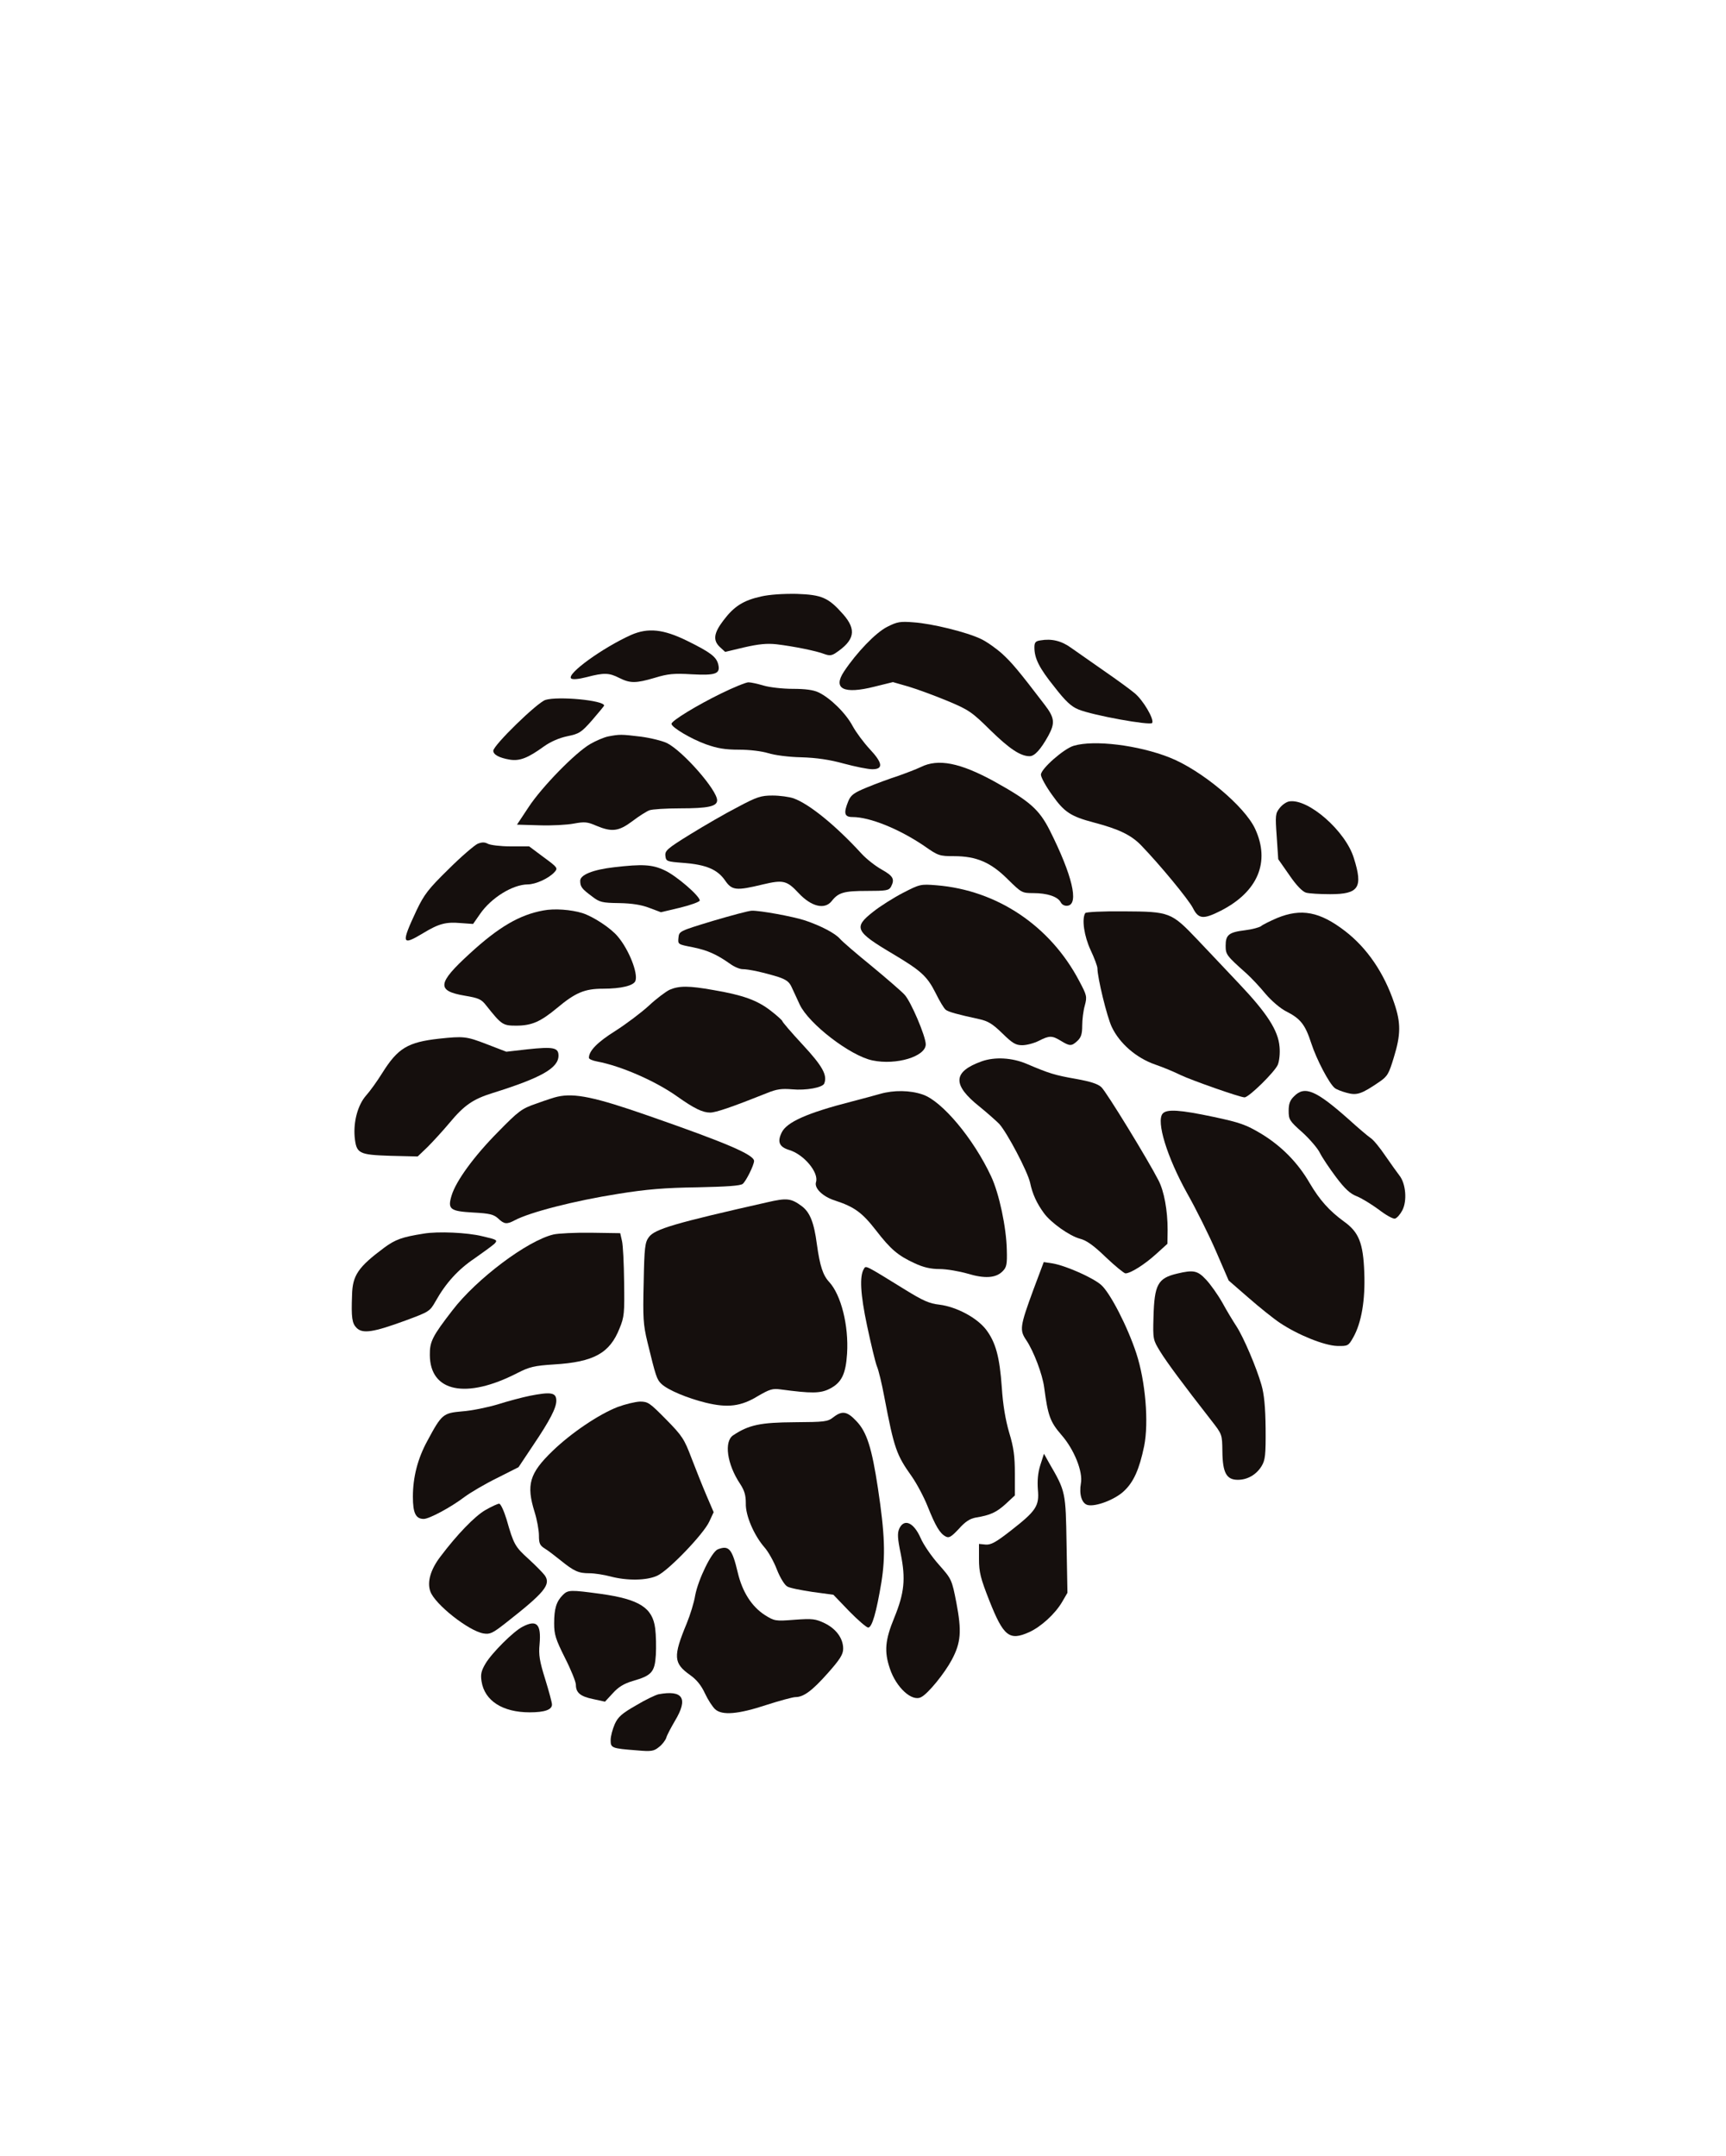
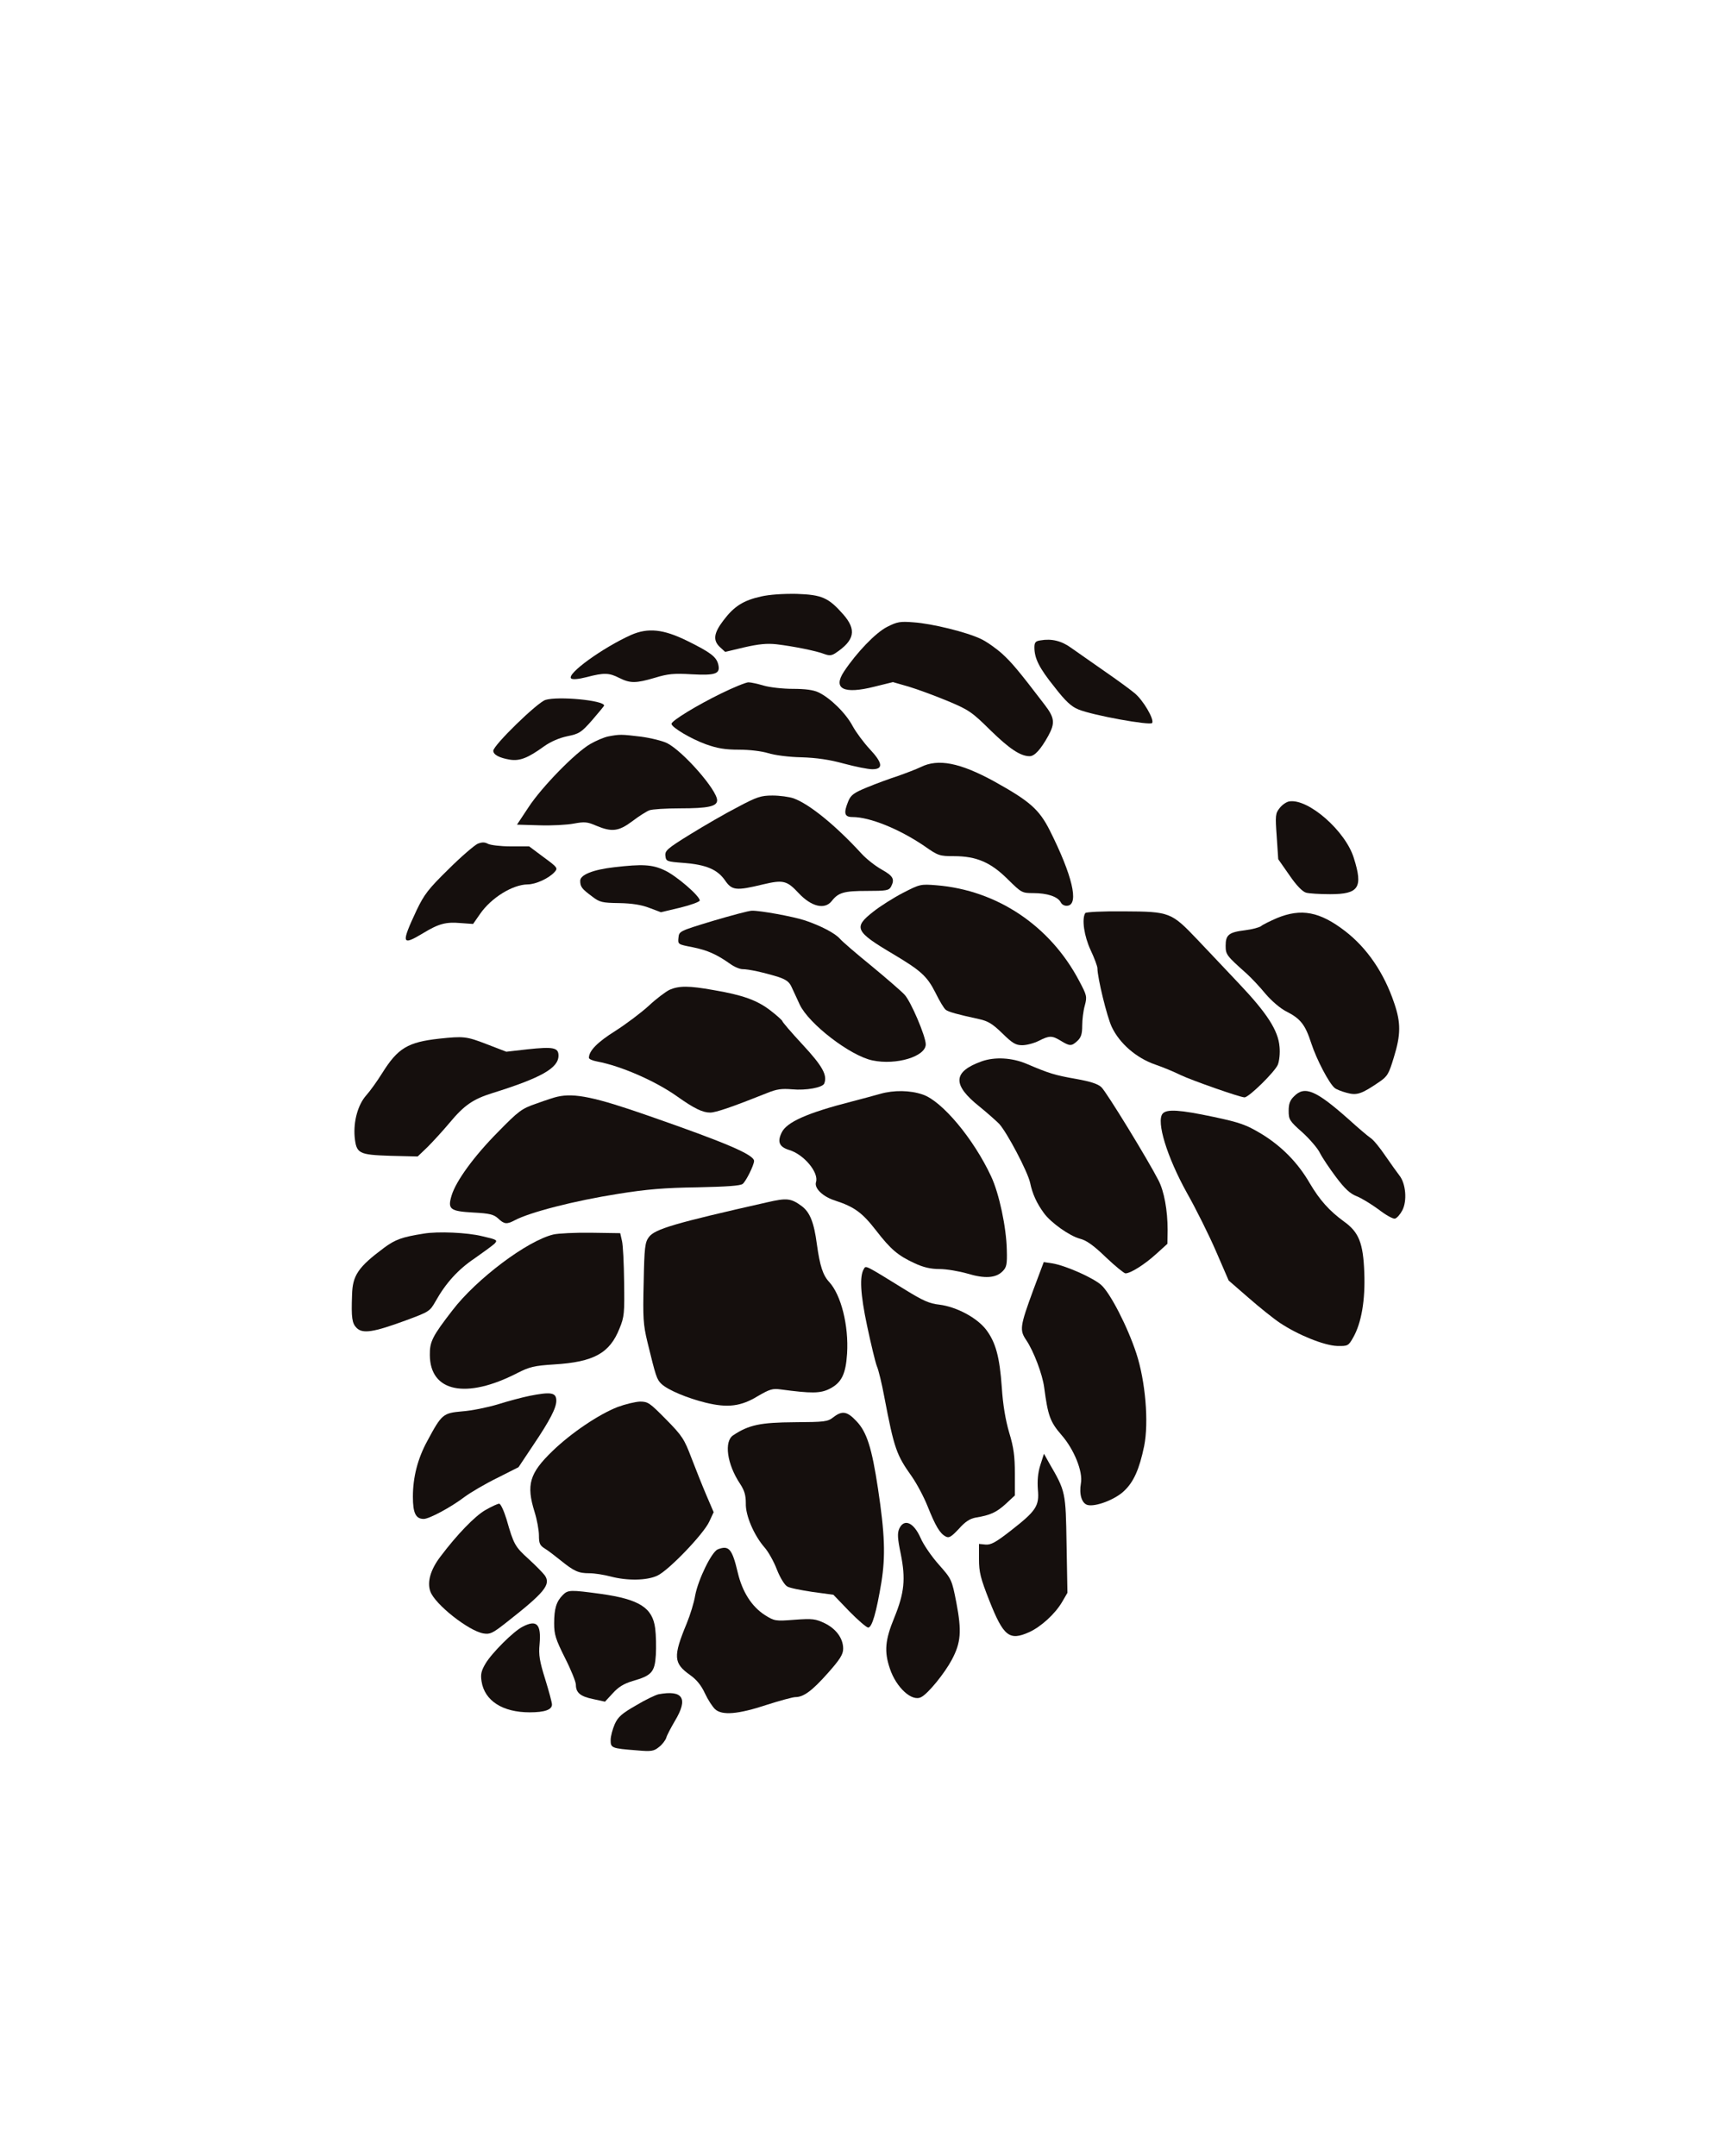
<svg xmlns="http://www.w3.org/2000/svg" width="1059" height="1323" viewBox="0 0 1059 1323" fill="none">
  <path d="M466.934 366C456.134 368.4 450.4 372 443.867 380.667C437.867 388.533 437.334 392.933 441.734 397.067L444.934 400L456.667 397.2C465.467 395.2 470.534 394.667 476.534 395.333C486.534 396.533 500.8 399.333 505.867 401.333C508.8 402.4 510.267 402.267 512.534 400.8C524.4 392.933 525.734 386.533 517.334 376.933C508.267 366.667 504.267 364.933 488.8 364.4C480.4 364.267 472.134 364.8 466.934 366Z" fill="#150F0D" />
  <path d="M544.266 384.667C537.199 388.267 525.599 400.4 517.866 412C510.799 422.667 517.599 426.133 536.533 421.333L547.866 418.533L557.599 421.333C562.933 422.933 573.733 426.933 581.466 430.133C594.533 435.6 596.399 436.933 607.733 448.133C619.333 459.467 626.133 464 631.733 464C634.799 464 638.533 459.867 643.199 451.467C647.466 443.6 647.066 440.4 640.933 432.4C625.066 411.6 620.666 406.4 614.799 401.067C611.066 397.733 605.199 393.6 601.733 392C593.066 387.867 571.999 382.667 560.666 381.867C552.399 381.2 550.533 381.467 544.266 384.667Z" fill="#150F0D" />
  <path d="M387.2 389.6C369.733 397.466 347.6 413.466 350.4 416.266C351.2 417.066 354.8 416.8 360 415.466C370.666 412.666 373.733 412.8 380 416C386.666 419.333 390.133 419.333 401.866 415.866C409.733 413.466 413.6 413.066 424.266 413.733C439.2 414.533 442.133 413.466 440.666 407.6C439.466 402.933 435.866 400.266 421.6 393.2C406.933 386 397.6 385.066 387.2 389.6Z" fill="#150F0D" />
  <path d="M638.399 392.933C635.333 393.333 634.666 394.266 634.666 397.2C634.666 404 637.599 409.866 646.933 421.466C653.733 430.266 657.333 433.6 661.733 435.333C670.399 438.933 705.866 445.333 706.933 443.6C708.266 441.333 701.333 429.466 695.999 425.2C693.466 423.066 685.066 416.933 677.333 411.6C669.599 406.266 660.666 399.866 657.333 397.6C651.333 393.2 645.199 391.733 638.399 392.933Z" fill="#150F0D" />
  <path d="M442.533 425.467C427.733 432.667 412 442.267 412 444.133C412 446.267 423.867 453.333 433.067 456.667C440.133 459.2 444.933 460 453.467 460C460 460 467.467 460.933 471.333 462.133C475.067 463.333 484 464.533 491.6 464.667C500.933 464.933 509.067 466.133 517.733 468.533C524.667 470.4 532.533 472 535.2 472C542.133 472 541.6 468.133 533.6 459.6C530 455.733 525.333 449.467 523.2 445.6C519.067 437.733 509.467 428.267 502.133 424.8C499.067 423.333 494 422.667 486.4 422.667C480.133 422.667 472.133 421.733 468.533 420.667C464.933 419.6 460.8 418.667 459.2 418.667C457.733 418.667 450.133 421.733 442.533 425.467Z" fill="#150F0D" />
  <path d="M334.666 429.466C329.599 431.066 302.666 457.333 302.666 460.666C302.666 463.066 306.399 465.066 312.933 466.133C318.933 467.066 323.999 465.066 333.733 458C337.866 455.066 343.066 452.8 348.133 451.733C355.333 450.266 356.666 449.466 363.333 441.866C367.333 437.2 370.666 433.2 370.666 432.933C370.666 429.733 342.533 427.066 334.666 429.466Z" fill="#150F0D" />
  <path d="M373.2 451.867C370.534 452.4 365.6 454.533 362.134 456.533C352.934 461.867 332.267 483.067 324.267 495.333L317.2 506L330.934 506.4C338.534 506.667 348 506.133 352.134 505.333C358.667 504.133 360.4 504.267 365.867 506.667C375.467 510.667 379.6 510.133 388 503.867C392 500.8 396.667 497.867 398.4 497.2C400.134 496.533 408.667 496 417.334 496C434.4 496 440 494.8 440 491.067C440 484.8 419.2 461.067 409.334 456C406.667 454.667 399.334 452.8 393.2 452C381.067 450.533 380.267 450.533 373.2 451.867Z" fill="#150F0D" />
-   <path d="M658.799 457.6C652.799 459.333 638.666 471.733 638.666 475.333C638.666 476.933 641.733 482.533 645.599 487.866C652.933 498.266 656.933 500.933 671.066 504.666C686.266 508.666 693.866 512.266 699.999 518.533C711.733 530.666 729.066 551.733 731.866 557.066C735.333 564 738.266 564.266 749.066 558.8C771.733 547.2 779.466 528.933 770.133 508.666C763.733 494.666 736.933 472.4 717.599 464.8C698.399 457.2 671.333 453.866 658.799 457.6Z" fill="#150F0D" />
  <path d="M564.933 470.666C562.133 471.999 555.866 474.399 550.933 476.133C546 477.733 537.6 480.799 532.133 483.066C524 486.399 522.133 487.733 520.533 491.466C517.466 498.933 518 501.333 523.066 501.333C533.733 501.333 551.733 508.666 567.066 519.066C575.6 525.066 576.4 525.333 585.333 525.333C599.2 525.333 608 529.199 618.4 539.599C626.666 547.733 627.066 547.999 633.866 547.999C642.533 547.999 648.933 550.133 650.8 553.599C651.6 555.199 653.333 555.999 655.066 555.733C662.133 554.799 657.866 536.933 644.133 509.599C637.6 496.666 631.866 491.599 610 479.466C589.066 467.999 575.6 465.333 564.933 470.666Z" fill="#150F0D" />
  <path d="M452.667 495.2C445.333 498.933 432.267 506.533 423.6 511.866C409.333 520.666 407.867 522 408.267 525.2C408.667 528.533 409.067 528.666 419.333 529.466C433.2 530.533 440.133 533.466 444.8 540.133C449.067 546.4 451.6 546.666 468.133 542.666C480.533 539.733 482.8 540.266 490 548C497.867 556.4 506 558.266 510.267 552.933C514.4 547.6 517.867 546.666 531.867 546.666C543.733 546.666 545.333 546.4 546.667 544.133C549.067 539.466 548.133 537.6 541.067 533.6C537.2 531.466 531.6 527.066 528.667 523.866C512.667 506.4 496.533 493.333 486.933 489.866C484.267 488.933 478.4 488.133 474 488.133C466.933 488.133 464.4 488.933 452.667 495.2Z" fill="#150F0D" />
  <path d="M791.066 491.733C789.333 491.999 786.799 493.733 785.199 495.733C782.533 499.066 782.399 500.266 783.333 513.199L784.266 527.199L791.066 536.933C795.333 543.199 799.066 547.066 801.333 547.733C803.199 548.266 809.866 548.666 816.133 548.666C833.733 548.666 836.399 544.666 830.666 526.533C825.599 509.866 802.666 489.866 791.066 491.733Z" fill="#150F0D" />
  <path d="M293.067 517.733C291.067 518.666 282.934 525.6 275.2 533.333C262.8 545.466 260.267 548.8 255.6 558.533C246 579.066 246.4 580.533 259.467 572.666C269.334 566.666 273.6 565.6 282.8 566.4L290.267 566.933L294.534 560.8C301.334 550.933 314.4 542.8 323.734 542.666C328.667 542.666 336.8 538.933 340.267 535.066C342.4 532.666 342.134 532.266 333.6 526L324.667 519.333H313.334C307.067 519.333 300.8 518.533 299.334 517.733C297.334 516.666 295.734 516.666 293.067 517.733Z" fill="#150F0D" />
  <path d="M376.8 532.133C363.867 533.6 356 536.8 356 540.4C356 544.133 356.933 545.333 363.2 550C367.867 553.6 369.333 554 379.867 554.133C387.733 554.267 393.6 555.2 398.4 557.067L405.467 559.733L417.333 556.933C423.867 555.333 429.333 553.333 429.333 552.533C429.333 549.733 414.8 537.2 407.733 534C400.133 530.4 394 530.133 376.8 532.133Z" fill="#150F0D" />
  <path d="M554 547.866C548.133 550.933 539.866 556.133 535.733 559.466C523.466 569.066 524.666 571.6 547.866 585.333C565.066 595.6 568.8 598.933 574 609.2C576.4 614.133 579.2 618.8 580.266 619.6C582 620.933 587.333 622.4 600.8 625.333C606.266 626.533 609.066 628.266 615.066 634.133C621.2 640.133 623.2 641.333 627.2 641.333C629.866 641.333 634.4 640.133 637.333 638.666C643.866 635.333 645.466 635.333 650.933 638.666C656.4 642 657.466 642 661.066 638.666C663.333 636.533 664 634.4 664 629.333C664 625.733 664.666 620.133 665.6 616.933C667.066 611.466 666.8 610.666 662.133 601.866C644.4 568.133 611.866 546.266 574.666 543.2C564.8 542.4 564.4 542.533 554 547.866Z" fill="#150F0D" />
-   <path d="M333.334 558.666C318.8 561.333 306.134 568.666 288.267 585.066C268.267 603.333 267.734 608 285.067 610.933C293.734 612.4 295.334 613.066 298.4 617.066C307.734 628.8 308.534 629.333 316.667 629.333C326.267 629.333 331.6 626.933 341.734 618.533C353.067 609.066 358.667 606.666 370 606.666C381.067 606.666 388.8 604.8 389.867 601.866C391.6 597.2 385.867 582.666 379.067 574.666C374.8 569.466 364 562.4 357.334 560.266C350.4 558.133 340.134 557.333 333.334 558.666Z" fill="#150F0D" />
  <path d="M437.333 565.067C416.8 571.333 416.667 571.333 416.267 575.467C415.867 579.467 416 579.467 424.933 581.2C434.133 583.067 439.733 585.6 447.867 591.333C450.4 593.2 453.867 594.667 455.6 594.667C459.333 594.667 468.533 596.667 477.6 599.467C482.267 601.067 484.267 602.4 485.733 605.733C486.8 608.133 489.067 612.8 490.667 616.4C496.267 628.267 521.733 647.867 535.333 650.667C549.867 653.733 568 648.267 568 640.8C568 635.867 558.8 614.267 554.933 610.267C552.933 608.133 543.867 600.267 534.667 592.667C525.467 585.2 516.8 577.733 515.333 576C512.267 572.533 503.467 568 494 564.8C486.267 562.267 466.267 558.667 461.333 558.8C459.467 558.8 448.667 561.733 437.333 565.067Z" fill="#150F0D" />
  <path d="M665.866 560.266C663.599 563.866 665.199 574.533 669.199 583.066C671.466 587.866 673.333 592.933 673.333 594.133C673.333 599.866 679.199 624 682.133 630.133C686.933 640.266 697.199 649.2 708.799 653.2C713.866 654.933 720.799 657.866 724.266 659.6C730.933 662.8 760.799 673.333 763.599 673.333C766.266 673.333 782.133 657.733 783.999 653.333C784.933 651.066 785.466 646.266 785.066 642.266C784.266 632.266 777.333 621.6 760.133 603.466C752.399 595.2 740.933 583.2 734.666 576.533C718.666 559.733 717.733 559.333 689.599 559.2C676.266 559.066 666.266 559.6 665.866 560.266Z" fill="#150F0D" />
  <path d="M783.467 563.333C779.2 565.2 774.8 567.333 773.733 568.266C772.667 569.066 768.267 570.266 763.867 570.8C754 572 752 573.6 752 580.266C752 585.733 752.533 586.4 764.8 597.333C767.6 599.866 772.933 605.466 776.4 609.733C780.133 614.133 785.6 618.8 789.067 620.533C798 625.066 800.8 628.666 804.533 640.133C807.733 650 815.467 664.8 818.933 667.6C819.867 668.4 823.2 669.733 826.267 670.533C832.533 672.266 835.333 671.333 846.267 663.866C851.333 660.4 852.133 658.933 855.2 648.8C859.467 634.933 859.6 627.733 855.467 615.6C849.2 596.933 838.8 581.733 825.333 571.333C809.733 559.333 798.4 557.2 783.467 563.333Z" fill="#150F0D" />
  <path d="M410.8 607.333C408.4 608.533 402.666 612.8 398.133 617.067C393.466 621.333 384.266 628.267 377.6 632.533C366.533 639.467 361.333 644.8 361.333 649.067C361.333 649.867 363.6 650.8 366.4 651.333C380.8 654 402 663.2 415.333 672.667C425.866 680.133 431.066 682.667 435.733 682.667C439.2 682.667 449.333 679.2 470.666 670.667C476.533 668.267 479.6 667.867 486 668.4C494.533 669.2 504.8 667.333 505.733 664.8C507.733 659.733 504.666 654.133 492.533 641.067C485.6 633.6 480 627.067 480 626.533C480 626.133 476.666 623.067 472.666 620C464.533 613.733 455.733 610.533 437.6 607.466C422.666 604.8 416.666 604.8 410.8 607.333Z" fill="#150F0D" />
  <path d="M269.333 637.333C250.267 639.466 244.133 643.066 234.533 658.4C231.467 663.333 227.067 669.466 224.667 672.133C219.6 677.866 216.8 688 217.6 697.6C218.667 707.866 220 708.533 239.467 709.2L256.267 709.6L262.267 703.866C265.467 700.666 271.6 694 275.733 689.066C284.8 678.133 290.267 674.4 302.267 670.666C332.133 661.333 342.667 655.333 342.667 647.733C342.667 642.8 339.6 642.133 323.467 643.866L310.667 645.333L298.533 640.666C286.133 635.866 284.4 635.733 269.333 637.333Z" fill="#150F0D" />
  <path d="M602.4 651.2C584.533 657.6 584.133 665.6 601.066 679.066C606 683.066 611.333 687.866 613.066 689.6C618 695.066 630.4 718.666 632 725.6C633.466 732.666 636.133 738.4 640.533 744.4C644.8 750.266 656.133 758.266 662.4 760C666.666 761.066 670.933 764.133 678.533 771.466C684.266 776.933 689.733 781.333 690.533 781.333C693.6 781.333 702.133 776 709.2 769.6L716.266 763.2L716.4 754.666C716.4 742.666 714.266 730.933 710.8 724.266C704.4 711.733 678.8 669.866 675.733 667.066C673.6 665.066 669.066 663.6 660.133 662C647.2 659.733 643.733 658.666 630 652.8C620.933 648.933 610.4 648.4 602.4 651.2Z" fill="#150F0D" />
  <path d="M540 671.2C536.666 672.133 528.933 674.267 522.666 675.867C495.066 682.933 482.666 688.533 479.6 694.933C476.8 700.667 478.133 703.733 484.133 705.6C493.2 708.267 502.533 719.467 500.666 725.333C499.466 729.067 504.8 734.267 512.4 736.667C524.266 740.533 529.066 744.133 537.466 754.933C546.533 766.667 550.933 770.4 561.333 775.2C566.533 777.6 570.933 778.667 576.4 778.667C580.8 778.667 588.4 780 593.6 781.467C604.133 784.667 611.066 784.267 615.2 780C617.6 777.6 618 775.733 617.733 766.933C617.466 753.2 613.066 732.4 608.133 721.867C597.333 698.667 578 675.6 566.133 671.6C558.4 668.933 548.4 668.8 540 671.2Z" fill="#150F0D" />
  <path d="M793.999 672.667C791.466 675.067 790.666 677.333 790.666 681.6C790.666 686.933 791.199 687.867 799.066 694.8C803.599 698.933 808.533 704.667 809.866 707.467C811.333 710.4 815.733 716.933 819.733 722.267C825.066 729.333 828.266 732.4 832.399 734C835.466 735.2 841.466 738.933 845.866 742.133C850.133 745.467 854.666 748 855.866 747.733C857.066 747.467 859.066 745.2 860.399 742.667C863.466 736.8 862.533 726.267 858.666 721.333C857.199 719.467 853.333 714 849.999 709.2C846.666 704.267 842.666 699.333 840.933 698.267C839.333 697.2 833.199 692 827.333 686.667C807.466 669.067 800.533 666 793.999 672.667Z" fill="#150F0D" />
  <path d="M342 672.933C340.533 673.2 334.8 675.067 329.333 677.067C320 680.267 318.4 681.467 305.466 694.667C290.933 709.333 279.733 724.667 277.066 733.6C274.533 742 276.133 743.2 290.4 744C300.533 744.533 302.933 745.2 305.6 747.6C309.333 751.2 310.933 751.333 315.733 748.8C324.933 743.867 352.266 736.8 379.333 732.533C396.666 729.733 408 728.8 427.866 728.533C446.133 728.133 454.266 727.6 455.733 726.4C457.866 724.533 462.533 715.067 462.666 712.4C462.666 708.533 445.866 701.333 398 684.667C365.2 673.2 352.533 670.533 342 672.933Z" fill="#150F0D" />
  <path d="M713.333 683.333C709.333 688.133 715.999 709.866 728.266 732C733.866 741.866 741.866 758 746.133 767.866L753.866 785.733L765.999 796.266C772.533 802 781.333 809.066 785.333 811.733C796.533 819.2 812.533 825.6 820.399 825.866C826.933 826 827.333 825.866 830.266 820.666C835.333 811.733 837.733 797.733 837.066 780.8C836.399 762.666 833.733 756 824.533 749.466C815.599 742.933 809.733 736.4 803.599 726C796.266 713.333 786.266 703.2 773.733 695.6C764.533 690.133 760.933 688.8 744.666 685.333C723.866 680.933 715.866 680.4 713.333 683.333Z" fill="#150F0D" />
  <path d="M470.667 737.733C414 750.533 401.733 754.133 398.133 759.066C395.733 762.266 395.333 765.2 394.933 787.066C394.4 808.666 394.667 812.8 397.2 823.333C402.4 844.666 402.933 846.4 405.867 849.2C409.867 852.933 421.6 857.866 432.933 860.666C446.533 864 454.667 862.933 464.933 856.666C472.267 852.4 474 851.866 478.933 852.533C497.867 855.066 503.333 855.066 509.067 852.133C516.4 848.4 518.933 843.066 519.733 830.533C520.8 813.2 516 794.533 508.8 786.666C504.933 782.533 503.067 776.933 501.2 763.466C499.467 750.133 496.933 743.866 492 740.133C485.333 735.2 482.8 734.933 470.667 737.733Z" fill="#150F0D" />
  <path d="M260 756.933C246.533 759.066 242.666 760.533 235.866 765.466C219.733 777.466 216.266 782.533 216 794.666C215.466 808.533 216 812 218.8 814.8C222.533 818.533 229.2 817.466 248.8 810.266C263.2 804.933 263.733 804.666 267.2 798.533C273.466 787.333 281.066 778.933 291.2 772.133C296.533 768.4 302 764.4 303.333 763.2C305.466 760.933 305.2 760.666 295.866 758.533C286.8 756.266 268.666 755.466 260 756.933Z" fill="#150F0D" />
  <path d="M339.6 757.466C323.6 761.2 292.267 784.8 277.6 804C265.333 819.866 263.6 823.2 263.733 831.466C263.867 854.133 286 858.666 317.333 842.533C324.933 838.666 327.733 838 340 837.2C364.4 835.733 374.133 830.266 380.133 815.066C383.067 808 383.2 805.6 382.933 786.666C382.8 775.333 382.267 763.866 381.6 761.333L380.533 756.666L362.667 756.4C352.8 756.266 342.4 756.8 339.6 757.466Z" fill="#150F0D" />
  <path d="M633.999 791.467C625.733 814 625.466 816.133 629.733 822.4C634.266 829.2 639.599 843.2 640.666 851.333C642.933 868.533 644.266 872.4 651.199 880.4C659.066 889.333 664.533 903.067 663.199 910.133C661.999 916.933 663.733 922.533 667.333 923.467C672.266 924.667 684.133 920.133 689.599 914.933C695.599 909.333 699.066 901.467 701.999 887.333C704.933 872.8 702.799 847.467 697.199 830.4C691.866 814.133 681.199 793.333 675.599 788.4C670.399 783.867 653.733 776.533 645.733 775.2L640.399 774.4L633.999 791.467Z" fill="#150F0D" />
  <path d="M530 778.666C527.333 783.066 527.867 794 532 813.466C534.4 824.8 537.067 835.866 538 838.266C539.067 840.666 541.067 849.066 542.533 856.933C548.667 889.066 550 892.666 559.467 906C562.533 910.4 566.933 918.666 569.2 924.4C574 936.4 576.667 940.933 580.267 942.8C582.267 943.866 583.6 943.066 588.267 938.133C592.133 933.733 595.067 931.866 598.533 931.2C607.6 929.733 611.333 928 617.067 922.8L622.667 917.6V904.133C622.667 893.6 622 888.266 619.2 879.066C616.933 871.333 615.333 861.866 614.667 851.333C613.333 832.533 610.933 823.6 604.933 815.733C599.333 808.533 586.933 801.866 576.4 800.533C570.133 799.866 566.133 798 555.333 791.333C530.267 775.866 531.333 776.4 530 778.666Z" fill="#150F0D" />
-   <path d="M722.266 781.467C710.4 784.267 708.266 788.133 707.733 808.133C707.333 821.867 707.466 822.133 711.866 829.333C716 836 725.333 848.667 743.333 871.733C749.866 880.133 749.866 880.133 750 890.533C750.133 903.733 752.533 908 759.466 908C765.466 908 770.933 904.8 774.133 899.467C776.266 895.867 776.666 892.8 776.533 876.533C776.4 863.333 775.6 855.333 774 849.867C770.933 839.067 762.933 820.4 758.666 813.867C756.666 810.8 752.666 804.267 750 799.333C747.2 794.4 742.666 788 740 785.2C734.8 779.6 732.266 779.067 722.266 781.467Z" fill="#150F0D" />
  <path d="M324.666 856.533C320.266 857.467 311.6 859.733 305.333 861.733C299.066 863.6 289.333 865.6 283.6 866C271.866 867.067 271.066 867.6 262.266 884C256.266 894.933 253.333 906.4 253.333 918.4C253.333 928.4 255.066 932 260 932C263.333 932 276.533 924.933 284.8 918.667C288.533 915.867 297.6 910.533 304.933 906.933L318.133 900.267L326.933 887.067C337.466 871.467 341.333 863.867 341.333 859.467C341.333 854.4 338.133 853.867 324.666 856.533Z" fill="#150F0D" />
  <path d="M378.933 863.333C367.333 867.866 350.533 879.2 339.066 890.266C324.799 904 322.799 911.066 327.999 927.733C329.466 932.4 330.666 938.933 330.666 942.133C330.666 947.066 331.199 948.266 334.399 950.266C336.399 951.466 340.666 954.8 343.999 957.466C352.266 964.133 354.933 965.333 361.599 965.333C364.799 965.333 370.666 966.266 374.666 967.333C384.799 970 396.799 969.866 403.333 966.8C410.266 963.6 431.866 941.066 435.199 933.6L437.866 927.866L433.466 917.6C431.066 912 426.933 901.6 424.266 894.666C419.866 883.066 418.666 881.066 408.666 870.933C398.666 860.8 397.599 860 392.666 860C389.733 860.133 383.599 861.6 378.933 863.333Z" fill="#150F0D" />
  <path d="M511.333 869.6C507.733 872.4 505.999 872.533 487.466 872.667C466.666 872.8 459.466 874.267 449.866 880.667C444.133 884.4 445.999 898.4 454.133 910.533C456.799 914.667 457.599 917.467 457.599 922.4C457.333 929.867 462.666 942.133 469.066 949.467C471.333 952 474.799 958.133 476.666 963.067C478.666 968.133 481.466 972.667 483.066 973.467C484.533 974.4 491.466 975.733 498.533 976.8L511.333 978.533L521.066 988.667C526.399 994.133 531.733 998.667 532.666 998.667C535.066 998.667 537.733 989.2 540.799 970.8C543.333 954.8 542.933 941.333 538.666 913.2C534.933 888.533 531.866 878.667 525.466 872C519.733 865.867 516.666 865.467 511.333 869.6Z" fill="#150F0D" />
  <path d="M638.266 899.066C636.799 903.733 636.399 908.533 636.799 914C637.733 924.133 635.733 927.066 619.999 939.333C610.933 946.4 607.999 948 604.666 947.733L600.666 947.333V956.666C600.666 964.666 601.599 968.4 607.066 982.266C615.733 1004.13 619.333 1006.93 631.466 1001.47C638.799 998.133 647.333 990.266 651.599 983.066L654.933 977.333L654.399 947.6C653.866 915.333 653.866 915.2 643.733 897.733L640.533 892L638.266 899.066Z" fill="#150F0D" />
  <path d="M297.867 926.533C291.334 930.266 280.4 941.6 270.267 955.066C264.134 963.066 262 970.666 264 976.4C266.667 984.266 287.6 1000.8 296.667 1002.27C300.667 1002.93 302.267 1002.13 310.267 995.866C334.267 977.066 338.133 972.266 334.267 966.666C333.2 965.2 328.8 960.666 324.4 956.666C316 949.066 315.2 947.733 310.8 932.266C309.2 927.066 307.2 922.666 306.267 922.666C305.334 922.666 301.6 924.4 297.867 926.533Z" fill="#150F0D" />
  <path d="M551.733 938C550.533 940.8 550.667 943.866 552.667 953.466C555.733 968.8 554.933 977.333 548.667 992.666C543.067 1006.27 542.4 1013.33 546 1023.87C549.867 1035.47 559.6 1044.4 565.2 1041.33C569.467 1039.2 579.6 1026.67 584 1018.4C589.6 1007.87 590.133 1000.93 586.8 983.466C584 969.066 583.867 968.933 576 960C571.6 955.066 566.533 947.733 564.8 943.6C560.533 934 554.667 931.6 551.733 938Z" fill="#150F0D" />
  <path d="M440.4 950.667C436.667 952.133 428.4 969.067 426.533 978.933C425.867 983.2 423.467 990.933 421.333 996.133C412.933 1016.4 413.2 1020.53 423.333 1027.73C427.333 1030.53 430.267 1034.13 432.533 1039.07C434.4 1043.07 437.2 1047.33 438.8 1048.8C443.067 1052.67 452.933 1051.87 470.267 1046.13C478.533 1043.47 486.533 1041.33 488 1041.33C493.067 1041.33 498.267 1037.47 507.867 1026.67C515.467 1018.13 517.333 1015.07 517.333 1011.6C517.333 1005.33 513.067 999.467 506 996C500.4 993.333 498.533 993.067 487.6 993.867C475.6 994.8 475.2 994.667 469.2 990.933C461.2 985.733 455.467 976.8 452.667 964.933C449.2 950.267 447.2 948 440.4 950.667Z" fill="#150F0D" />
  <path d="M345.333 978.667C341.333 982.667 340 987.067 340 996.133C340 1002.93 340.933 1005.87 346.667 1017.33C350.4 1024.67 353.333 1032 353.333 1033.73C353.333 1038.67 356.133 1040.93 363.867 1042.53L371.2 1044.13L376 1038.93C379.333 1035.2 382.8 1033.07 388.133 1031.47C399.867 1028.13 401.733 1026 402.4 1015.47C402.667 1010.67 402.533 1003.33 402 999.2C400.4 986.533 392.4 981.333 368.667 978C350 975.467 348.533 975.467 345.333 978.667Z" fill="#150F0D" />
  <path d="M320.667 998.133C315.067 1000.93 301.733 1014.27 297.867 1020.8C295.2 1025.33 294.8 1027.47 295.467 1031.73C297.333 1043.6 308.4 1050.67 324.933 1050.67C334.267 1050.67 338.667 1049.07 338.667 1045.87C338.667 1044.67 336.8 1037.73 334.533 1030.4C331.067 1019.33 330.4 1015.47 331.067 1008.8C332.133 996.533 329.333 993.6 320.667 998.133Z" fill="#150F0D" />
  <path d="M403.999 1039.6C402.266 1040 395.999 1042.93 390.266 1046.4C381.599 1051.33 379.199 1053.47 377.199 1057.87C375.866 1060.93 374.666 1065.33 374.666 1067.6C374.666 1072.53 375.066 1072.8 390.666 1074C399.599 1074.8 401.199 1074.53 404.266 1072C406.266 1070.53 408.266 1067.87 408.799 1066.27C409.199 1064.67 411.733 1060 414.133 1055.87C422.399 1042.13 419.066 1036.8 403.999 1039.6Z" fill="#150F0D" />
</svg>